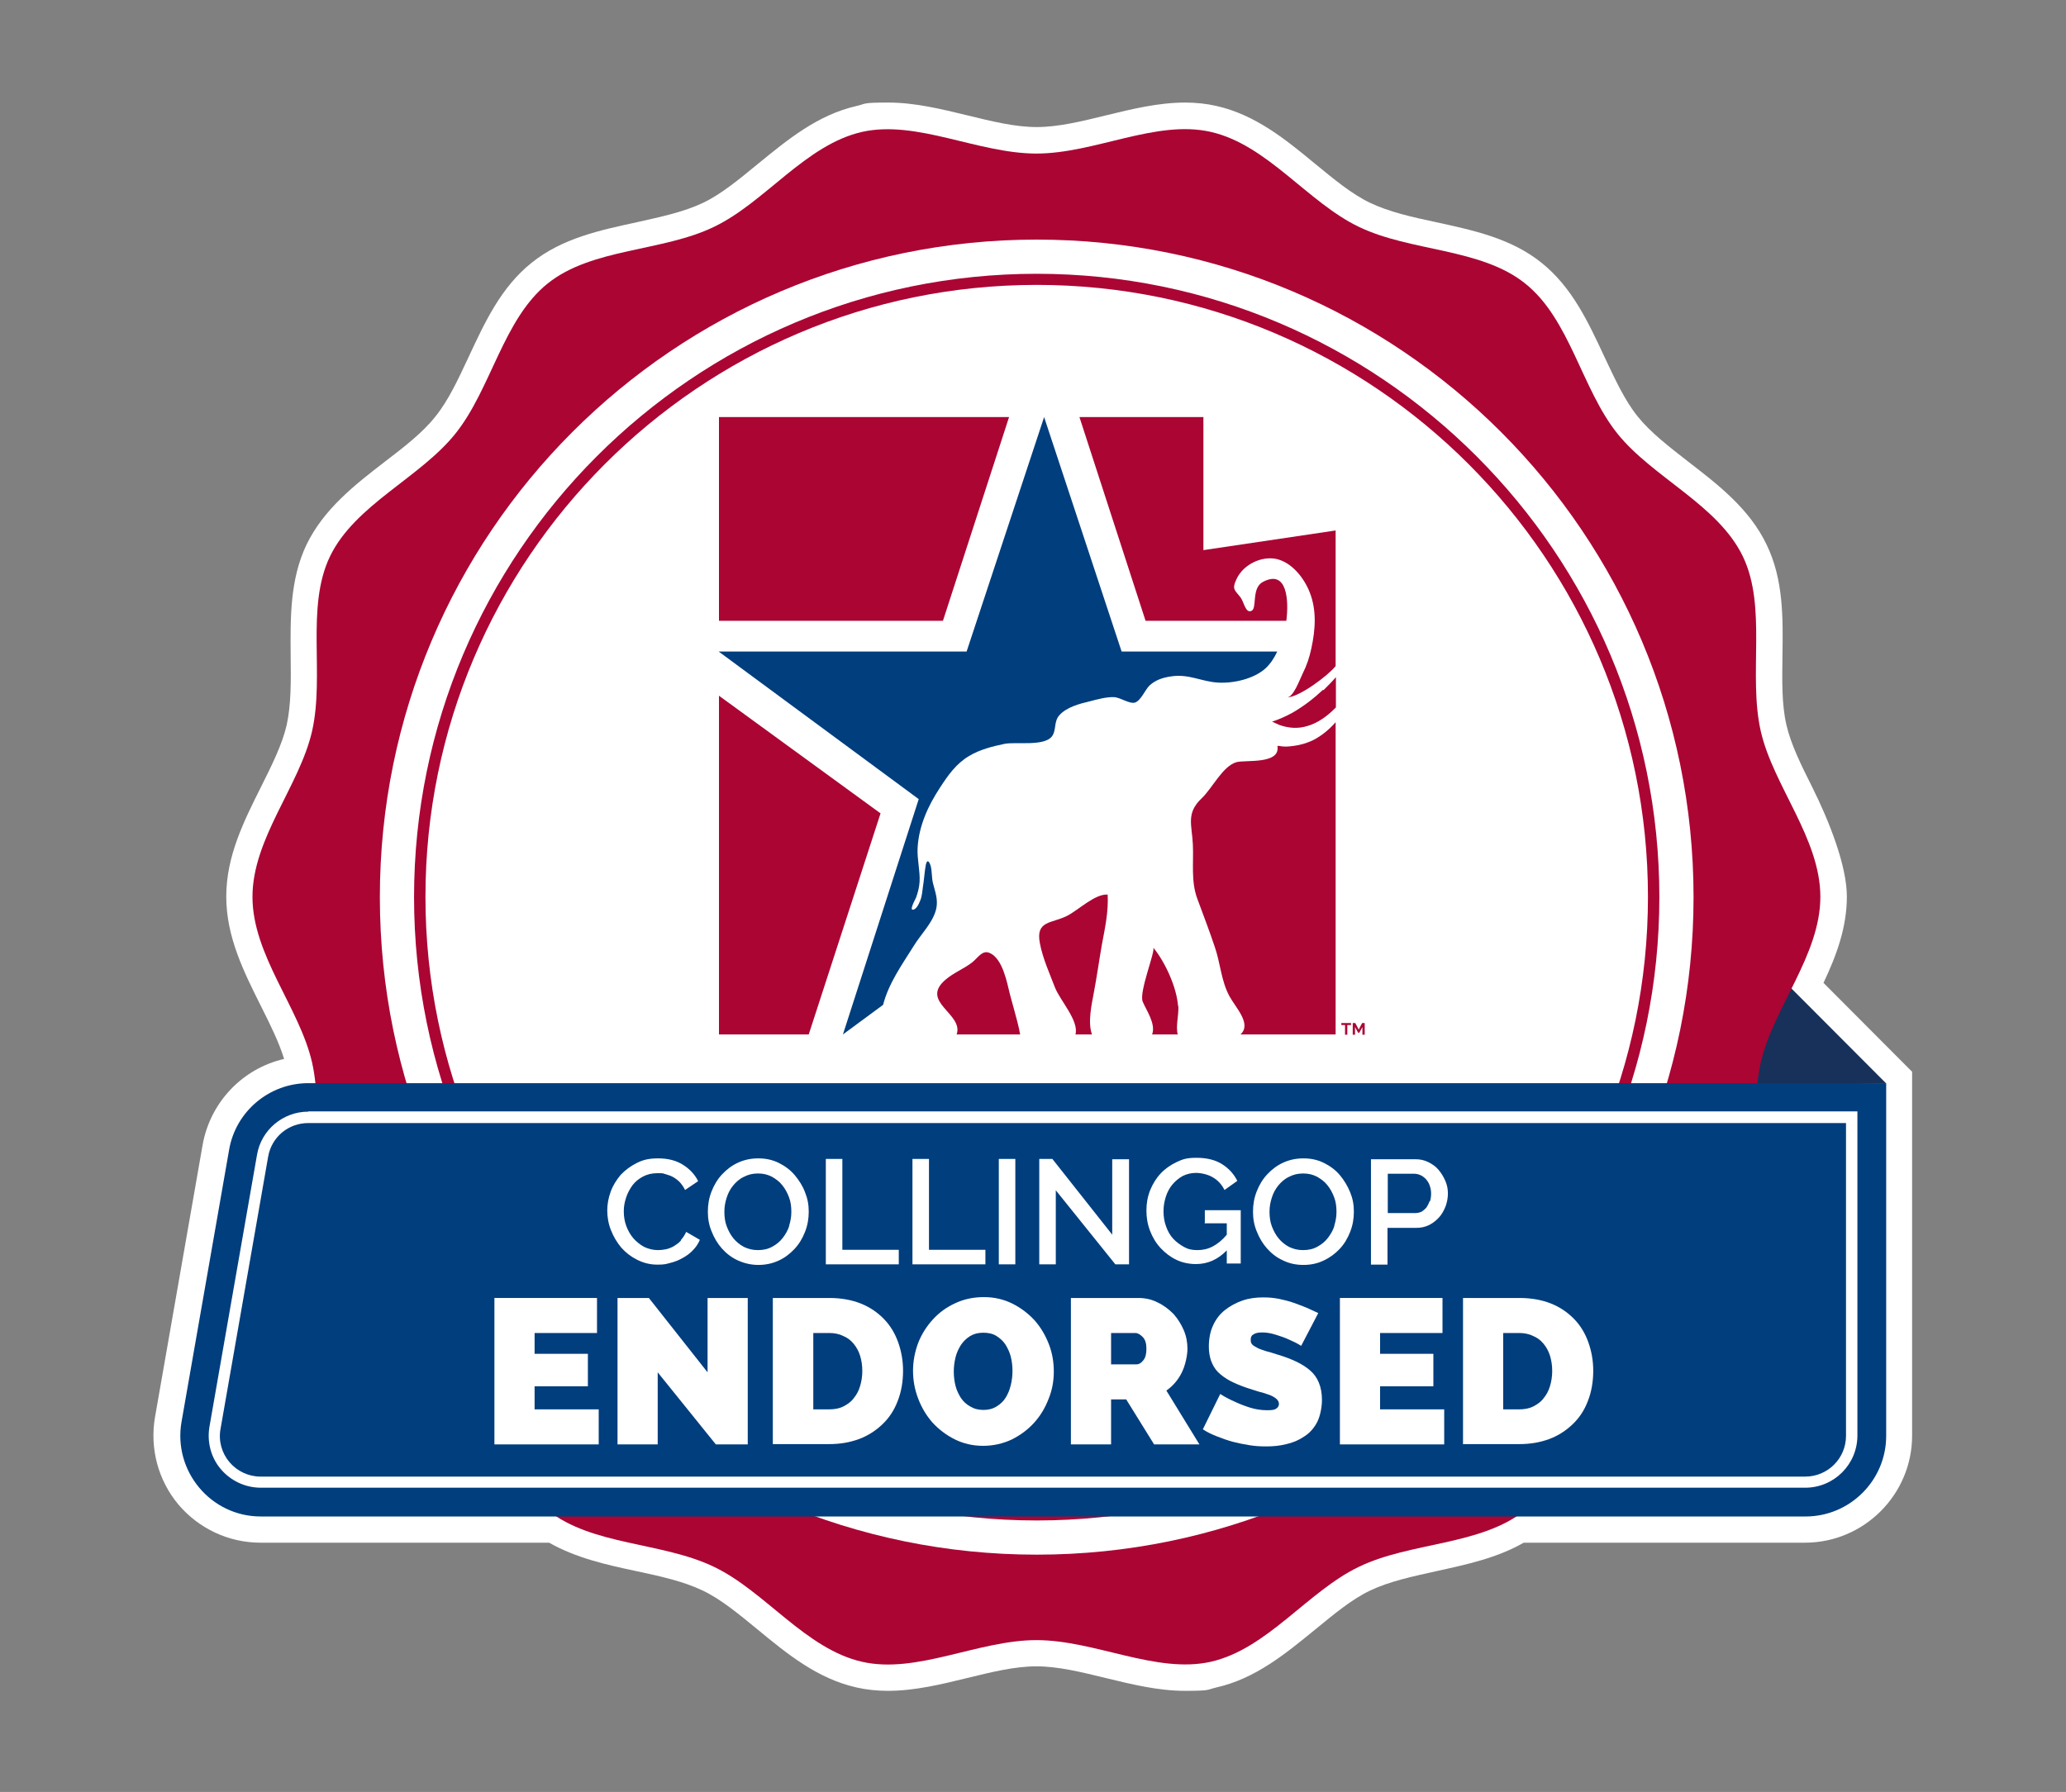
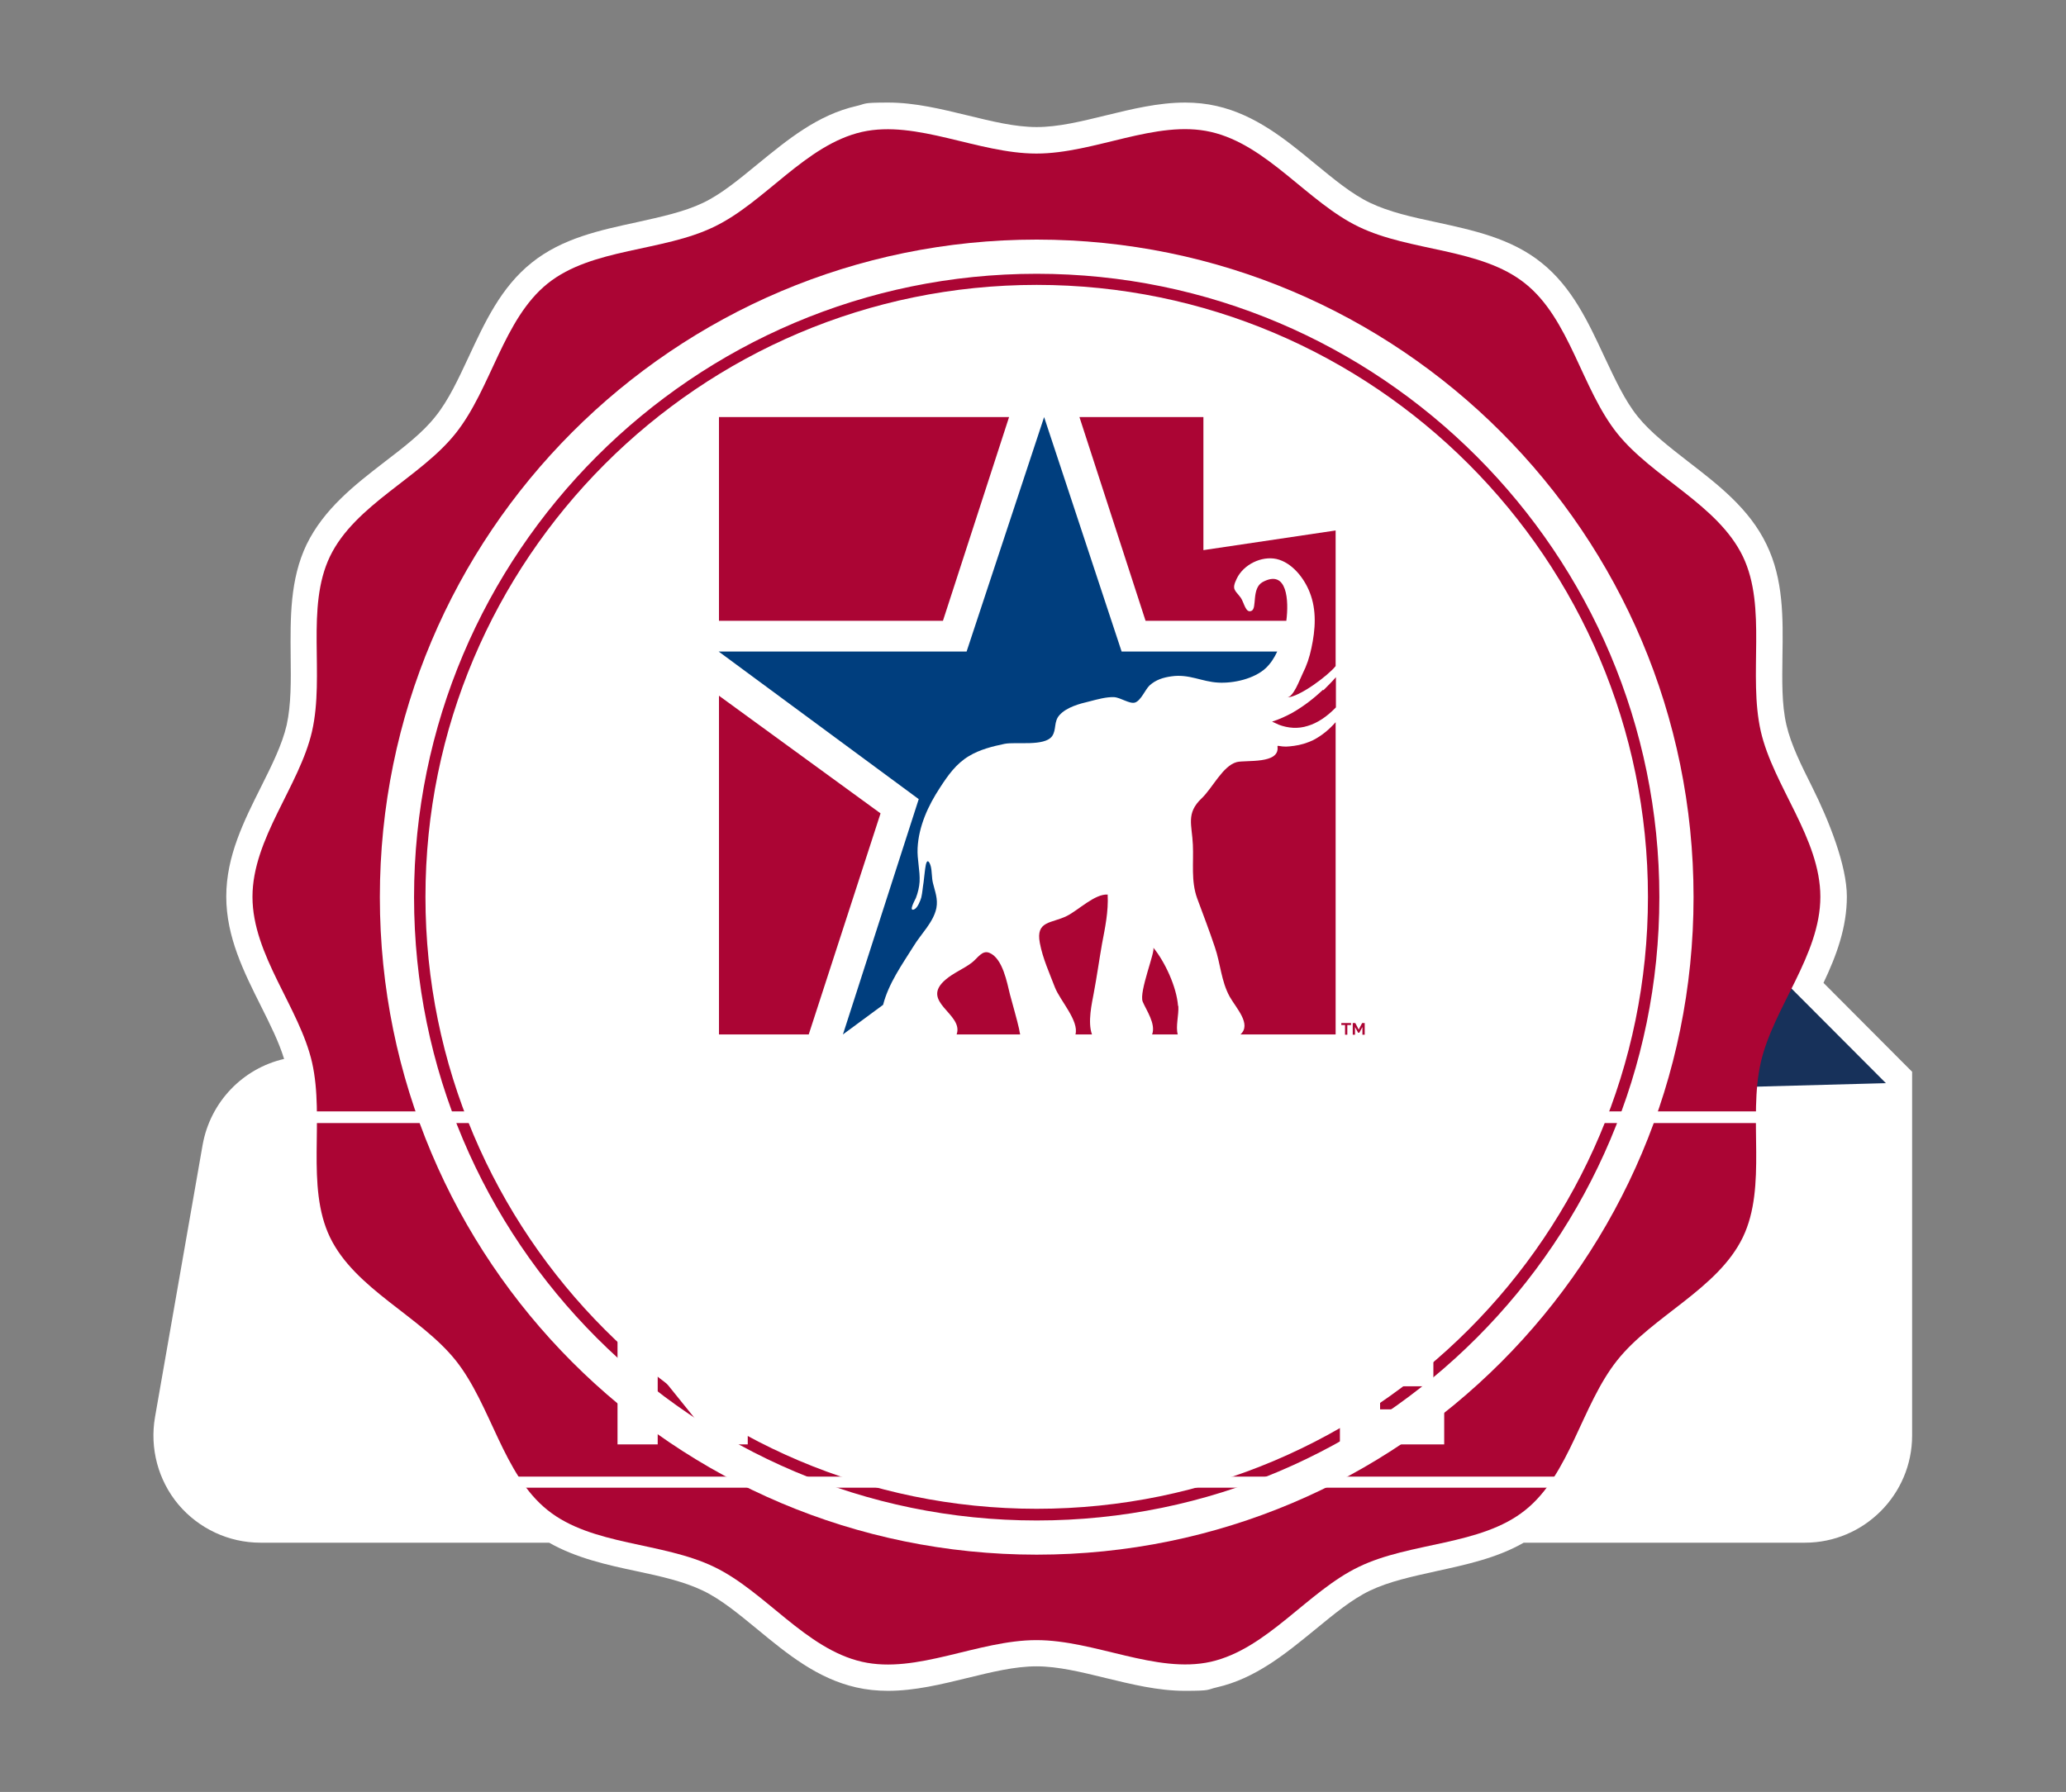
<svg xmlns="http://www.w3.org/2000/svg" id="Layer_1" data-name="Layer 1" version="1.1" viewBox="0 0 725 629">
  <rect x="0" y="0" width="725" height="629" fill="#808080" stroke="none" />
  <defs>
    <style>
      .cls-1 {
        fill: #003e7e;
      }

      .cls-1, .cls-2, .cls-3, .cls-4 {
        stroke-width: 0px;
      }

      .cls-2 {
        fill: #fff;
      }

      .cls-3 {
        fill: #17315a;
      }

      .cls-4 {
        fill: #ab0534;
      }
    </style>
  </defs>
  <path class="cls-2" d="M415.9,36c-9.4,0-18.8,2.3-27.8,4.5-8.6,2.1-16.7,4.1-24.3,4.1s-15.7-2-24.3-4.1c-9.1-2.2-18.4-4.5-27.8-4.5s-7.6.4-11.1,1.2c-13.7,3.1-24.3,11.9-34.6,20.3-6.6,5.4-12.8,10.6-19.3,13.7-6.7,3.2-14.7,4.9-23.2,6.8-12.9,2.8-26.2,5.6-36.9,14.2-10.8,8.6-16.5,21-22.1,33-3.7,7.9-7.1,15.3-11.7,21-4.5,5.7-11,10.7-17.8,15.9-10.5,8.1-21.3,16.5-27.4,29-5.9,12.3-5.7,25.9-5.6,39.1.1,8.8.2,17-1.4,24.3-1.6,6.9-5.2,14.1-9,21.7-6,12-12.2,24.3-12.2,38.5s6.2,26.5,12.2,38.5c3.2,6.4,6.3,12.6,8.1,18.5-14.4,3.3-25.9,15-28.6,30.2l-16.7,95.5c-1.9,11,1.1,22.2,8.2,30.7,7.2,8.5,17.7,13.4,28.8,13.4h101.3c9.5,5.4,20.3,7.8,30.7,10,8.5,1.8,16.5,3.6,23.2,6.8,6.5,3.1,12.7,8.3,19.3,13.7,10.3,8.5,20.9,17.2,34.6,20.3,3.5.8,7.2,1.2,11.1,1.2,9.4,0,18.8-2.3,27.8-4.5,8.6-2.1,16.7-4.1,24.3-4.1s15.7,2,24.3,4.1c9.1,2.2,18.4,4.5,27.8,4.5s7.6-.4,11.1-1.2c13.7-3.1,24.3-11.9,34.6-20.3,6.6-5.4,12.8-10.6,19.3-13.7,6.7-3.2,14.7-4.9,23.2-6.8,10.5-2.3,21.3-4.6,30.7-10h98.7c20.7,0,37.6-16.9,37.6-37.6v-123.8s0-3.9,0-3.9l-2.7-2.7-28.4-28.5c4.6-9.7,8.2-19.5,8.2-30.3s-6.2-26.5-12.2-38.5c-3.8-7.6-7.4-14.8-9-21.7-1.7-7.3-1.5-15.6-1.4-24.3.2-13.2.4-26.8-5.6-39.1-6-12.5-16.9-20.9-27.4-29-6.8-5.3-13.3-10.3-17.8-15.9-4.6-5.7-8-13.2-11.7-21-5.6-12-11.3-24.4-22.1-33-10.7-8.6-24.1-11.4-36.9-14.2-8.5-1.8-16.5-3.6-23.2-6.8-6.5-3.1-12.7-8.3-19.3-13.7-10.3-8.5-20.9-17.2-34.6-20.3-3.5-.8-7.2-1.2-11.1-1.2" />
  <path class="cls-3" d="M661.8,380.2l-38.2-38.3-17.6,39.8,55.8-1.5Z" />
  <path class="cls-4" d="M638.8,314.8c0-20.5-16.5-38.9-20.9-58.1-4.5-19.8,2.3-43.5-6.3-61.4-8.8-18.2-31.6-27.6-44.1-43.2-12.5-15.7-16.6-40.1-32.3-52.6-15.6-12.5-40.2-11.1-58.4-19.9-17.9-8.6-32.1-28.8-51.9-33.3-19.2-4.4-40.7,7.6-61.2,7.6s-42-11.9-61.2-7.6c-19.8,4.5-34,24.7-51.9,33.3-18.1,8.8-42.8,7.4-58.4,19.9-15.6,12.5-19.8,36.9-32.3,52.6-12.4,15.6-35.3,25-44.1,43.2-8.6,17.9-1.8,41.6-6.3,61.4-4.4,19.2-20.9,37.6-20.9,58.1s16.5,38.9,20.9,58.1c4.5,19.8-2.3,43.5,6.3,61.4,8.8,18.2,31.6,27.6,44.1,43.2,12.5,15.7,16.6,40.1,32.3,52.6,15.6,12.5,40.2,11.1,58.4,19.9,17.9,8.6,32.1,28.8,51.9,33.3,19.2,4.4,40.7-7.6,61.2-7.6s42,11.9,61.2,7.6c19.8-4.5,34-24.7,51.9-33.3,18.1-8.8,42.8-7.4,58.4-19.9,15.7-12.5,19.8-36.9,32.3-52.6,12.4-15.6,35.3-25,44.1-43.2,8.6-17.9,1.8-41.6,6.3-61.4,4.4-19.2,20.9-37.6,20.9-58.1" />
  <path class="cls-2" d="M363.8,84.1c-127.3,0-230.5,103.3-230.5,230.8s103.2,230.8,230.5,230.8,230.5-103.3,230.5-230.8-103.2-230.8-230.5-230.8" />
  <path class="cls-4" d="M363.8,529.6c-118.3,0-214.5-96.3-214.5-214.8s96.2-214.8,214.5-214.8,214.5,96.3,214.5,214.8-96.2,214.8-214.5,214.8M363.8,96.1c-120.5,0-218.5,98.1-218.5,218.8s98,218.8,218.5,218.8,218.5-98.1,218.5-218.8-98-218.8-218.5-218.8" />
  <path class="cls-4" d="M460.8,259.8c-2.1,1-4.4,1.7-6.7,2-2.4.3-3.2.4-5.5,0-.3,0-.3,0-.3.3.8,6.2-11.1,4.6-14.3,5.4-4.9,1.3-8.5,9.1-12.3,12.7-5.6,5.3-3.4,9.3-3.1,16.3.3,6.4-.7,12.7,1.5,18.8,2.1,5.7,4.3,11.4,6.2,17.1,2,5.8,2.2,11.9,5.2,17.4,2.3,4.1,7.8,9.7,3.8,13.3h33.4v-109.6c-2.2,2.5-4.8,4.7-7.9,6.3M422.4,146.4h-43.6l23.2,71.5h49.4c.9-6.9.4-18.3-8.3-13.6-4,2.2-1.9,9.2-3.9,10.1-2.1,1-2.6-2.9-3.8-4.6-2-2.7-3.3-2.8-1.4-6.7,2.4-5,8.7-8,13.9-6.9,5.4,1.2,9.7,6.6,11.7,11.7,2.5,6.3,2,13.1.6,19.6-.7,3.3-1.6,6-3.1,9-1,2-3.2,8.3-5.5,8.3,4.3,0,14.6-7.8,17.1-11v-47.6l-46.4,6.9v-46.7ZM413.4,353.1c-.5-6.7-4.6-15.5-8.7-20.5.9,1.1-5.1,15.6-3.7,19,1.2,2.9,4.7,7.8,3.3,11.5h9c-.8-2.8.4-6.7.2-10M464.3,242.1c-3.2,3-6.8,5.8-10.8,8.1-2.2,1.2-4.6,2.3-7.1,3.1.8.4,1.6.7,2.4,1.1,3.2,1.2,6.7,1.5,10.1.4,3.4-1,6.6-3.2,9.4-6,.2-.2.3-.3.5-.5v-10.6c-1.4,1.6-2.9,3.1-4.4,4.6M354.2,146.4h-101.9v71.5h78.6l23.2-71.5ZM374.4,321.5c-5.4,2.7-11,1.6-9.5,9.5,1,5.4,3.4,10.6,5.3,15.6,1.8,4.6,8.5,11.7,7.2,16.5h5.8c-1.6-4.3,0-11.1.6-14.4,1.1-5.8,1.9-11.6,2.9-17.3,1.1-5.8,2.3-11.4,2-17.4-4.5-.3-10.3,5.5-14.3,7.5M252.3,363.1h31.5l25.2-77.6-56.7-41.3v118.8ZM354.4,349c-1-4-2.5-12.5-7.1-14.5-2.7-1.2-4.2,1.9-6.4,3.5-2.8,2.1-6.3,3.5-9,5.8-9.4,7.9,6.4,12,3.8,19.3h22.3c-.1-.6-.3-1.2-.4-2-.6-2.8-2.3-8.7-3.2-12.1M478,359.1l-1.2,2.3-1.2-2.3h-.9v4.1h.8v-2.7l1.1,2h.4l1.1-2v2.7h.8v-4.1h-.9ZM470.7,359.8h1.3v3.4h.8v-3.4h1.3v-.7h-3.4v.7Z" />
  <path class="cls-1" d="M393.6,228.7l-27.2-82.3-27.2,82.3h-87l70.2,51.8-26.6,82.6,14.1-10.4c1.9-7.5,6.7-14.2,10.7-20.6,2.6-4.3,7-8.4,8-13.4.6-3.2-.5-5.8-1.2-8.7-.5-2-.3-4.1-.8-6-.4-1.4-1.2-2.7-1.7-.5-.4,2-.5,4.1-.8,6.2-.3,1.7-.4,3.6-.8,5.3-.3,1.1-1.3,3.7-2.5,4.2-2.1.9.3-3.3.6-4,.7-1.8,1.2-3.9,1.3-5.7.2-4-.9-7.8-.7-11.8.2-3.9,1.1-7.5,2.5-11.1,1.4-3.6,3.3-7,5.4-10.2,2.8-4.3,5.6-8.3,10.1-11,3.8-2.3,8.2-3.4,12.5-4.3,4.1-.8,14,1,16.7-2.7,1.6-2.3.5-5.1,2.6-7.4,2.5-2.8,7.1-4,10.5-4.8,2.7-.7,5.9-1.6,8.6-1.5,2.3.1,5.5,2.5,7.4,1.9,2.1-.7,3.6-4.6,5.1-6,2.2-2,4.8-2.8,7.7-3.2,6.2-.9,10.6,1.9,16.4,2.2,5.4.3,12.6-1.3,16.7-5.1,1.6-1.5,3-3.6,4-5.8h-54.5Z" />
-   <path class="cls-1" d="M108.2,380.2c-13.7,0-25.5,9.9-27.8,23.4l-16.7,95.5c-3,17.3,10.3,33.2,27.8,33.2h542.1c15.6,0,28.3-12.7,28.3-28.3v-123.8H108.2Z" />
  <path class="cls-2" d="M647.8,504c0,7.9-6.4,14.3-14.3,14.3H91.4c-4.2,0-8.2-1.9-10.9-5.1s-3.9-7.5-3.1-11.7l16.7-95.5c1.2-6.9,7.1-11.8,14.1-11.8h539.6v109.8ZM108.2,390.2c-8.9,0-16.5,6.4-18,15.1l-16.7,95.5c-.9,5.3.5,10.8,4,14.9s8.6,6.5,14,6.5h542c10.1,0,18.3-8.2,18.3-18.3v-113.8H108.2Z" />
  <g>
    <path class="cls-2" d="M390.4,433.5l-21.1-26.7h-4.6v37h5.8v-26l20.9,26h4.8v-36.9h-5.9v26.6ZM350.5,443.8h5.8v-37h-5.8v37ZM468.3,430.2c-.5,1.6-1.3,3-2.3,4.3-1,1.3-2.2,2.3-3.7,3.1-1.4.8-3.1,1.2-5,1.2s-3.4-.4-4.9-1.1c-1.5-.8-2.7-1.8-3.7-3s-1.8-2.7-2.4-4.3c-.6-1.6-.8-3.3-.8-5.1s.3-3.3.8-4.9,1.3-3.1,2.3-4.3c1-1.2,2.2-2.3,3.7-3,1.5-.8,3.1-1.2,5-1.2s3.4.4,4.8,1.1c1.4.8,2.7,1.7,3.7,3,1,1.2,1.8,2.7,2.4,4.3.6,1.6.8,3.3.8,5.1s-.3,3.3-.8,4.9M470.2,412.5c-1.5-1.8-3.4-3.2-5.6-4.3s-4.6-1.6-7.2-1.6-4.9.5-7.1,1.5-4,2.4-5.6,4.1c-1.6,1.7-2.8,3.7-3.7,6s-1.3,4.6-1.3,7.1.4,4.7,1.3,6.9c.9,2.3,2.1,4.3,3.6,6,1.6,1.8,3.4,3.2,5.6,4.2,2.2,1.1,4.6,1.6,7.2,1.6s4.9-.5,7-1.5c2.2-1,4.1-2.4,5.7-4.1,1.6-1.7,2.8-3.7,3.7-6,.9-2.3,1.3-4.6,1.3-7.1s-.4-4.6-1.3-6.8c-.9-2.2-2.1-4.2-3.6-6M422.7,429.4h7.8v4c-1.6,1.9-3.2,3.2-4.9,4.1-1.7.9-3.5,1.3-5.4,1.3s-3.3-.3-4.7-1.1-2.7-1.7-3.8-2.9-1.9-2.6-2.5-4.3c-.6-1.6-.9-3.4-.9-5.3s.3-3.5.8-5.1c.5-1.6,1.3-3.1,2.3-4.3,1-1.2,2.2-2.2,3.6-3,1.4-.7,3-1.1,4.7-1.1s4.1.5,5.8,1.5c1.8,1,3.2,2.5,4.2,4.5l4.5-3.2c-1.2-2.4-3-4.4-5.4-5.9-2.4-1.5-5.4-2.2-8.9-2.2s-4.9.5-7,1.5c-2.1,1-4,2.3-5.6,4-1.6,1.7-2.8,3.7-3.7,5.9-.9,2.3-1.3,4.6-1.3,7.1s.4,4.9,1.3,7.2c.9,2.3,2.1,4.3,3.7,6s3.4,3.1,5.5,4.1,4.4,1.5,6.9,1.5c4.1,0,7.7-1.6,10.8-4.8v4.6h4.9v-18.7h-12.6v4.3ZM501.7,421.6c-.3.8-.7,1.6-1.1,2.2-.5.6-1.1,1.1-1.7,1.5-.7.3-1.4.5-2.3.5h-9.6v-13.8h9.3c.8,0,1.5.2,2.2.5.7.3,1.3.8,1.9,1.4.5.6,1,1.3,1.3,2.2.3.8.5,1.8.5,2.8s-.1,1.9-.4,2.8M507.2,414.5c-.6-1.4-1.4-2.7-2.4-3.9s-2.2-2-3.6-2.7c-1.4-.7-2.9-1-4.6-1h-15.5v37h5.8v-12.9h10c1.7,0,3.2-.3,4.6-1,1.4-.7,2.5-1.6,3.5-2.7,1-1.1,1.7-2.4,2.3-3.9.5-1.4.8-2.9.8-4.5s-.3-3-.9-4.4M238.9,435.5c-.7.8-1.6,1.4-2.4,1.9-.9.5-1.8.9-2.8,1.1-1,.2-1.9.3-2.8.3-1.7,0-3.3-.4-4.8-1.1-1.5-.8-2.7-1.8-3.8-3-1.1-1.3-1.9-2.7-2.5-4.3-.6-1.6-.9-3.3-.9-5.2s.3-3.2.8-4.8c.5-1.6,1.3-3,2.2-4.3,1-1.3,2.2-2.3,3.7-3.1,1.5-.8,3.2-1.2,5.1-1.2s1.8,0,2.7.3,1.8.5,2.7,1c.9.5,1.7,1.1,2.4,1.8.7.8,1.4,1.7,1.9,2.8l4.6-3.1c-1.2-2.4-3-4.3-5.4-5.8-2.4-1.5-5.3-2.2-8.6-2.2s-5.3.5-7.5,1.6c-2.2,1.1-4.1,2.5-5.7,4.2-1.5,1.8-2.7,3.7-3.5,5.9-.8,2.2-1.2,4.4-1.2,6.6s.4,4.7,1.3,6.9c.9,2.3,2.1,4.3,3.6,6.1,1.6,1.8,3.4,3.2,5.6,4.3,2.2,1.1,4.5,1.7,7.1,1.7s2.9-.2,4.5-.6,2.9-.9,4.3-1.7c1.3-.7,2.6-1.6,3.6-2.7,1.1-1.1,1.9-2.3,2.5-3.7l-4.8-2.8c-.5,1.1-1.1,2-1.8,2.8M295.6,406.8h-5.8v37h25.6v-5.1h-19.8v-31.8ZM326,406.8h-5.8v37h25.6v-5.1h-19.8v-31.8ZM277,430.2c-.5,1.6-1.3,3-2.3,4.3-1,1.3-2.2,2.3-3.7,3.1-1.4.8-3.1,1.2-5,1.2s-3.4-.4-4.9-1.1c-1.5-.8-2.7-1.8-3.7-3s-1.8-2.7-2.4-4.3c-.6-1.6-.8-3.3-.8-5.1s.3-3.3.8-4.9,1.3-3.1,2.3-4.3c1-1.2,2.2-2.3,3.7-3,1.5-.8,3.1-1.2,5-1.2s3.4.4,4.8,1.1c1.4.8,2.7,1.7,3.7,3,1,1.2,1.8,2.7,2.4,4.3.6,1.6.8,3.3.8,5.1s-.3,3.3-.8,4.9M278.9,412.5c-1.5-1.8-3.4-3.2-5.6-4.3s-4.6-1.6-7.2-1.6-4.9.5-7.1,1.5-4,2.4-5.6,4.1c-1.6,1.7-2.8,3.7-3.7,6s-1.3,4.6-1.3,7.1.4,4.7,1.3,6.9c.9,2.3,2.1,4.3,3.6,6s3.4,3.2,5.6,4.2,4.6,1.6,7.2,1.6,4.9-.5,7.1-1.5c2.2-1,4-2.4,5.6-4.1,1.6-1.7,2.8-3.7,3.7-6,.9-2.3,1.3-4.6,1.3-7.1s-.4-4.6-1.3-6.8c-.8-2.2-2.1-4.2-3.6-6" />
    <g>
-       <path class="cls-2" d="M210.1,494.7v12.3h-36.6v-51.4h36v12.3h-21.9v7.3h18.7v11.4h-18.7v8.1h22.5Z" />
      <path class="cls-2" d="M230.8,481.7v25.3h-14.1v-51.4h11l20.6,26.1v-26.1h14.1v51.4h-11.2l-20.4-25.3Z" />
      <path class="cls-2" d="M271.2,507v-51.4h19.8c4.2,0,8,.7,11.2,2,3.2,1.3,5.9,3.2,8.1,5.5,2.2,2.3,3.8,5,4.9,8.1,1.1,3.1,1.7,6.4,1.7,10s-.6,7.4-1.9,10.6c-1.2,3.2-3,5.9-5.3,8.1-2.3,2.2-5,4-8.2,5.2-3.2,1.2-6.7,1.8-10.6,1.8h-19.8ZM302.6,481.2c0-2-.3-3.8-.8-5.4-.5-1.6-1.3-3-2.3-4.2-1-1.2-2.2-2.1-3.7-2.7-1.4-.7-3.1-1-4.8-1h-5.6v26.8h5.6c1.8,0,3.5-.3,4.9-1,1.4-.7,2.7-1.6,3.6-2.8,1-1.2,1.8-2.6,2.3-4.3.5-1.6.8-3.4.8-5.4Z" />
-       <path class="cls-2" d="M345,507.5c-3.7,0-7-.8-10-2.3-3-1.5-5.6-3.5-7.8-5.9-2.1-2.4-3.8-5.2-5-8.4-1.2-3.1-1.8-6.4-1.8-9.7s.6-6.6,1.8-9.8c1.2-3.1,3-5.9,5.2-8.3,2.2-2.4,4.8-4.3,7.9-5.7,3-1.4,6.3-2.1,10-2.1s7,.8,10,2.3c3,1.5,5.6,3.5,7.8,5.9,2.2,2.5,3.8,5.3,5,8.4,1.2,3.1,1.7,6.3,1.7,9.6s-.6,6.6-1.9,9.7c-1.2,3.1-2.9,5.9-5.1,8.3-2.2,2.4-4.8,4.3-7.8,5.8-3,1.4-6.4,2.2-10,2.2ZM334.7,481.4c0,1.7.2,3.4.6,5,.4,1.6,1.1,3,1.9,4.3.9,1.3,2,2.3,3.3,3,1.3.8,2.8,1.2,4.6,1.2s3.3-.4,4.6-1.2c1.3-.8,2.4-1.8,3.2-3.1.8-1.3,1.4-2.7,1.8-4.4.4-1.6.6-3.3.6-5s-.2-3.4-.6-5c-.4-1.6-1.1-3-1.9-4.3-.8-1.2-1.9-2.2-3.2-3-1.3-.8-2.8-1.1-4.6-1.1s-3.3.4-4.6,1.2c-1.3.8-2.3,1.8-3.2,3.1-.8,1.3-1.5,2.7-1.9,4.4-.4,1.6-.6,3.3-.6,5Z" />
-       <path class="cls-2" d="M375.8,507v-51.4h23.6c2.5,0,4.8.5,6.9,1.6,2.1,1,3.9,2.4,5.5,4,1.5,1.7,2.7,3.6,3.6,5.7.9,2.1,1.3,4.3,1.3,6.5s-.7,5.8-2,8.4c-1.3,2.6-3.1,4.7-5.4,6.3l11.6,18.9h-15.9l-9.8-15.8h-5.3v15.8h-14.1ZM389.9,478.9h8.9c.9,0,1.7-.5,2.4-1.4.8-1,1.1-2.3,1.1-4.1s-.4-3.2-1.3-4.1c-.9-.9-1.7-1.4-2.6-1.4h-8.5v11Z" />
      <path class="cls-2" d="M456.6,472.4c-1.4-.9-2.9-1.6-4.5-2.3-1.3-.6-2.8-1.1-4.4-1.6-1.6-.5-3.2-.8-4.7-.8s-2.3.2-3,.6c-.8.4-1.1,1-1.1,2s.2,1.2.6,1.7c.4.4,1.1.8,1.9,1.2.8.4,1.8.7,3,1.1,1.2.3,2.5.7,4,1.2,2.4.7,4.5,1.5,6.4,2.4,1.9.9,3.5,1.9,4.9,3.1,1.4,1.2,2.4,2.6,3.1,4.3.7,1.7,1.1,3.7,1.1,6.1s-.6,5.7-1.7,7.8c-1.1,2.1-2.6,3.8-4.5,5-1.9,1.3-4,2.2-6.3,2.7-2.3.6-4.7.8-7,.8s-3.8-.1-5.8-.4c-2-.3-3.9-.7-5.9-1.2-1.9-.5-3.8-1.2-5.6-1.9-1.8-.7-3.5-1.5-5-2.5l6.1-12.4c1.7,1.1,3.5,2,5.3,2.8,1.5.7,3.3,1.4,5.2,2,2,.6,3.9.9,6,.9s2.6-.2,3.2-.6c.6-.4.9-1,.9-1.6s-.3-1.3-.9-1.8c-.6-.5-1.4-1-2.5-1.4-1.1-.4-2.3-.8-3.6-1.1-1.4-.4-2.8-.9-4.4-1.4-2.3-.8-4.2-1.6-5.9-2.5-1.6-.9-3-1.9-4.1-3-1.1-1.1-1.8-2.4-2.4-3.9-.5-1.5-.8-3.1-.8-5,0-2.8.5-5.4,1.5-7.5,1-2.2,2.4-4,4.2-5.4,1.8-1.4,3.8-2.5,6.1-3.3,2.3-.8,4.7-1.1,7.3-1.1s3.7.2,5.5.5c1.8.4,3.5.8,5.2,1.4,1.7.6,3.2,1.2,4.7,1.8,1.5.7,2.8,1.3,3.9,1.8l-6.1,11.7Z" />
      <path class="cls-2" d="M506.8,494.7v12.3h-36.6v-51.4h36v12.3h-21.9v7.3h18.7v11.4h-18.7v8.1h22.5Z" />
-       <path class="cls-2" d="M513.4,507v-51.4h19.8c4.2,0,8,.7,11.2,2,3.2,1.3,5.9,3.2,8.1,5.5,2.2,2.3,3.8,5,4.9,8.1,1.1,3.1,1.7,6.4,1.7,10s-.6,7.4-1.9,10.6c-1.2,3.2-3,5.9-5.3,8.1-2.3,2.2-5,4-8.2,5.2-3.2,1.2-6.7,1.8-10.6,1.8h-19.8ZM544.7,481.2c0-2-.3-3.8-.8-5.4-.5-1.6-1.3-3-2.3-4.2-1-1.2-2.2-2.1-3.7-2.7-1.4-.7-3.1-1-4.8-1h-5.6v26.8h5.6c1.8,0,3.5-.3,4.9-1,1.4-.7,2.7-1.6,3.6-2.8,1-1.2,1.8-2.6,2.3-4.3.5-1.6.8-3.4.8-5.4Z" />
    </g>
  </g>
</svg>